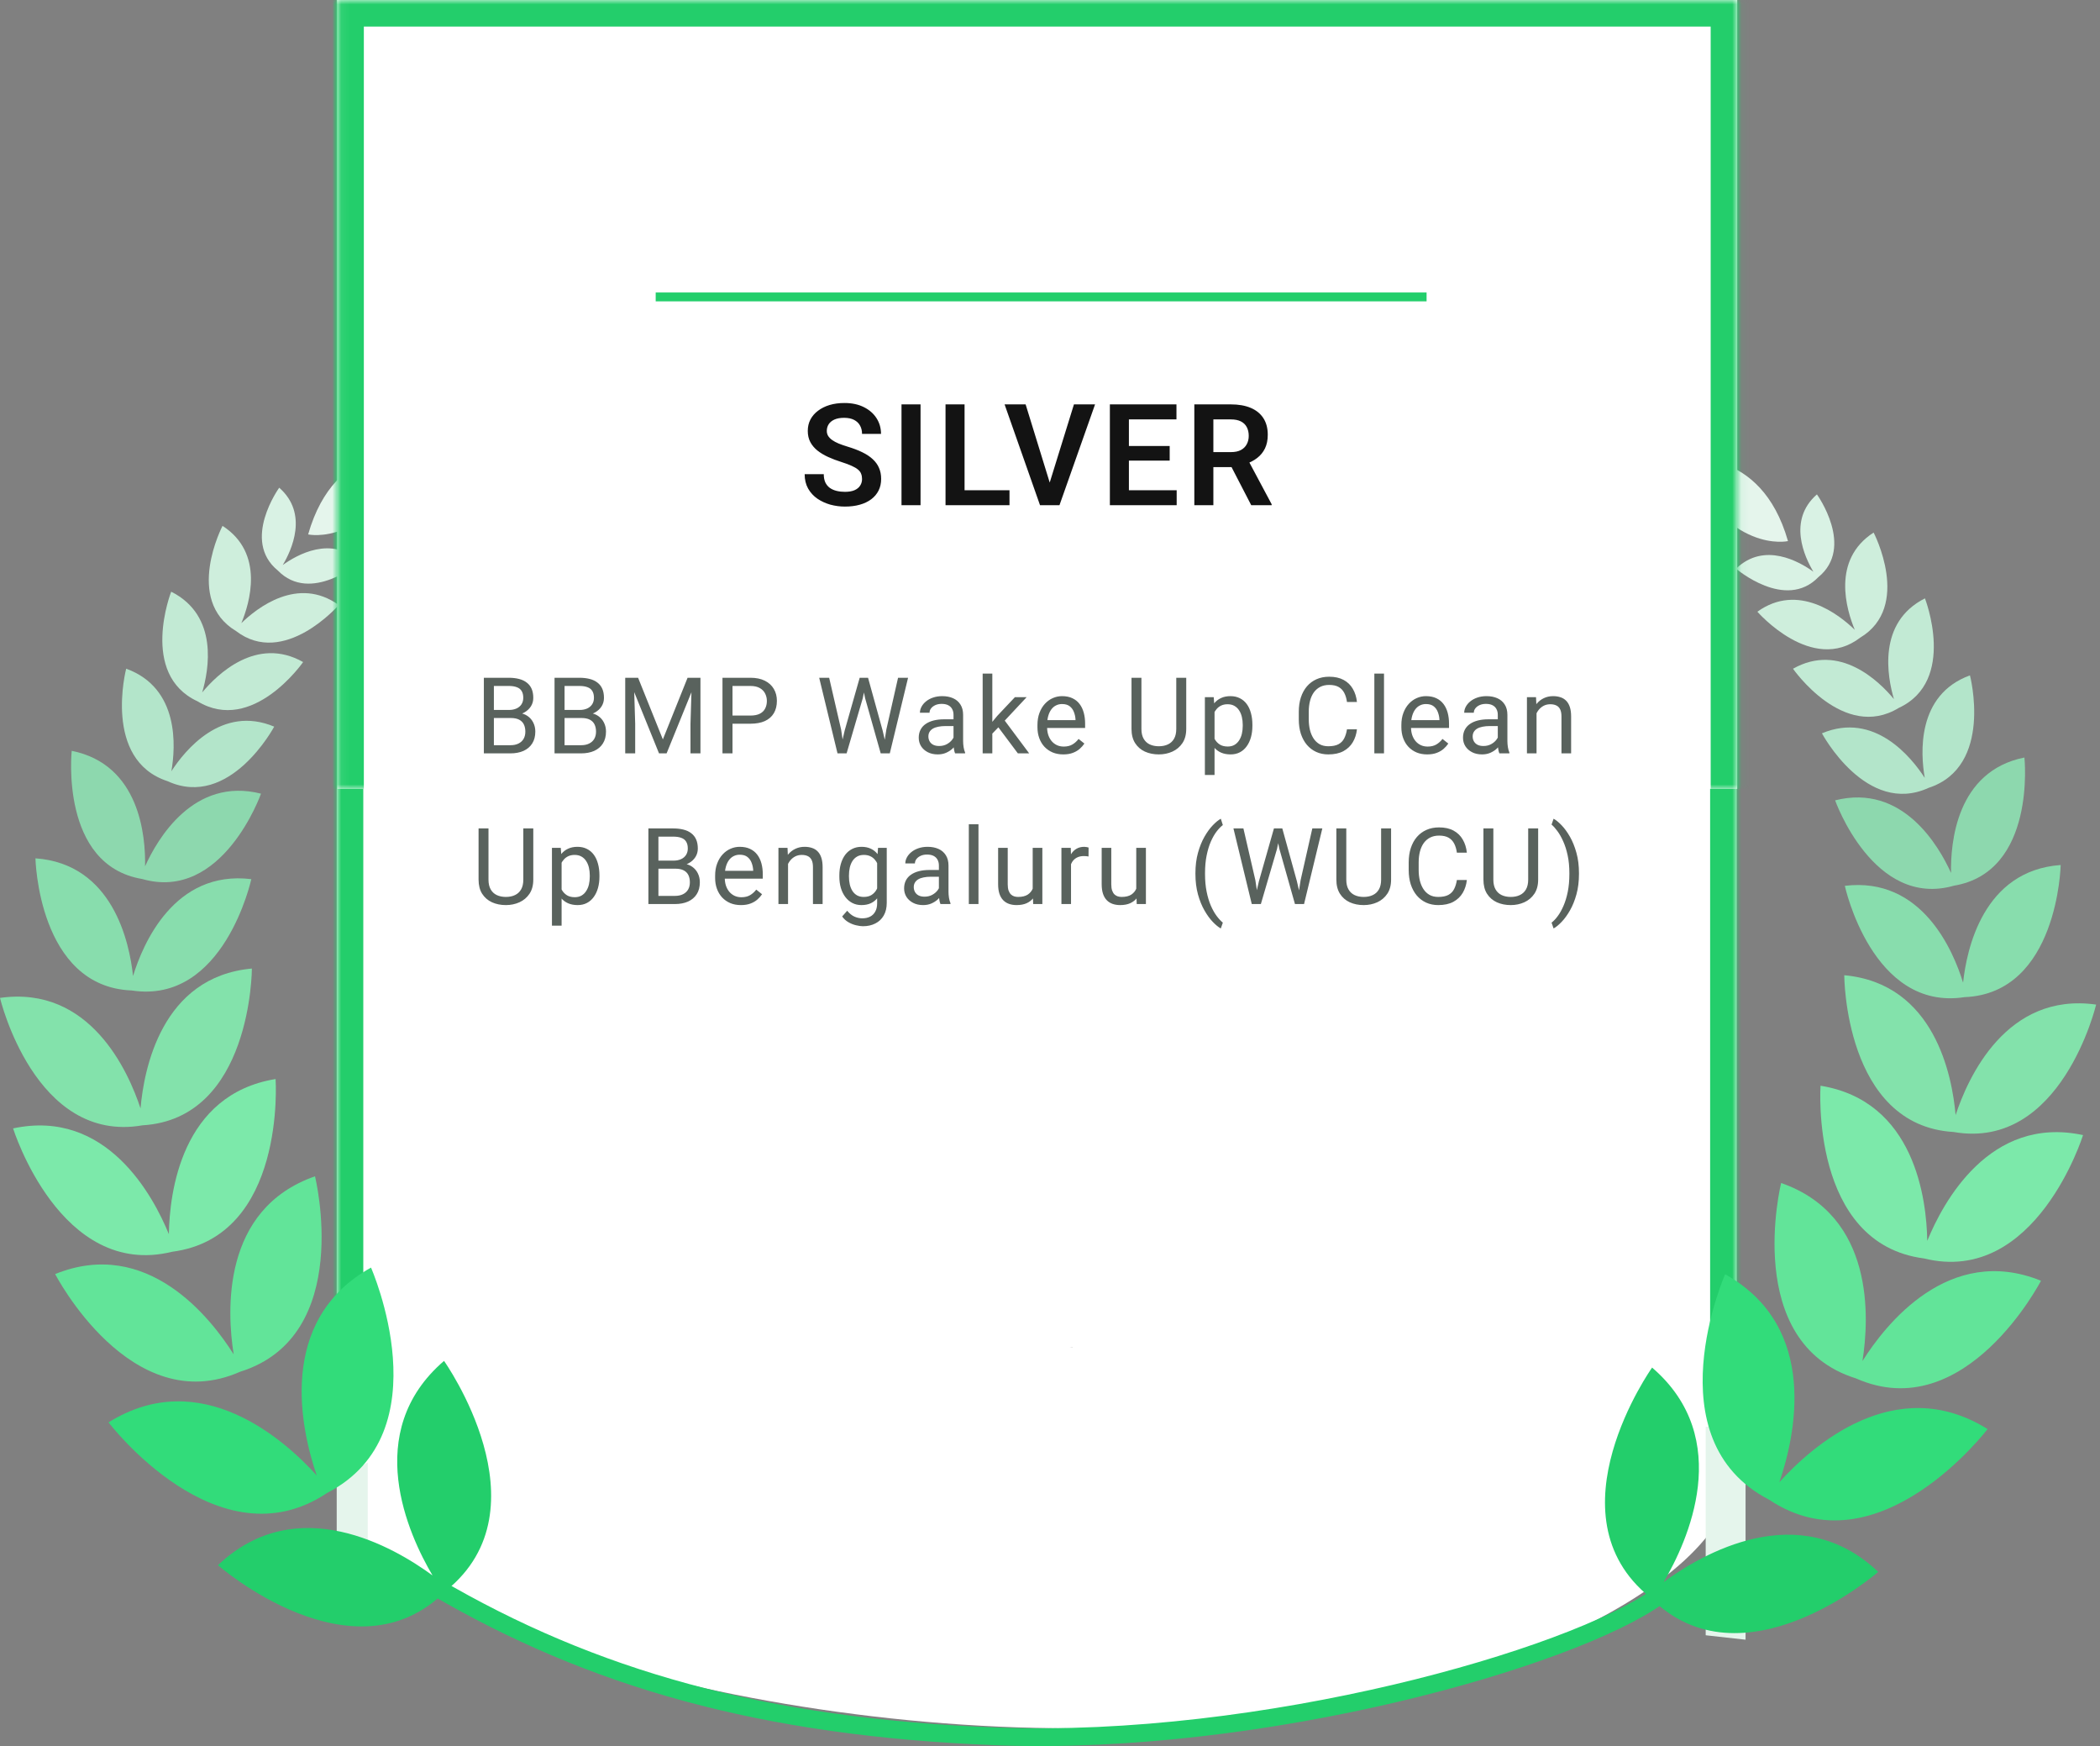
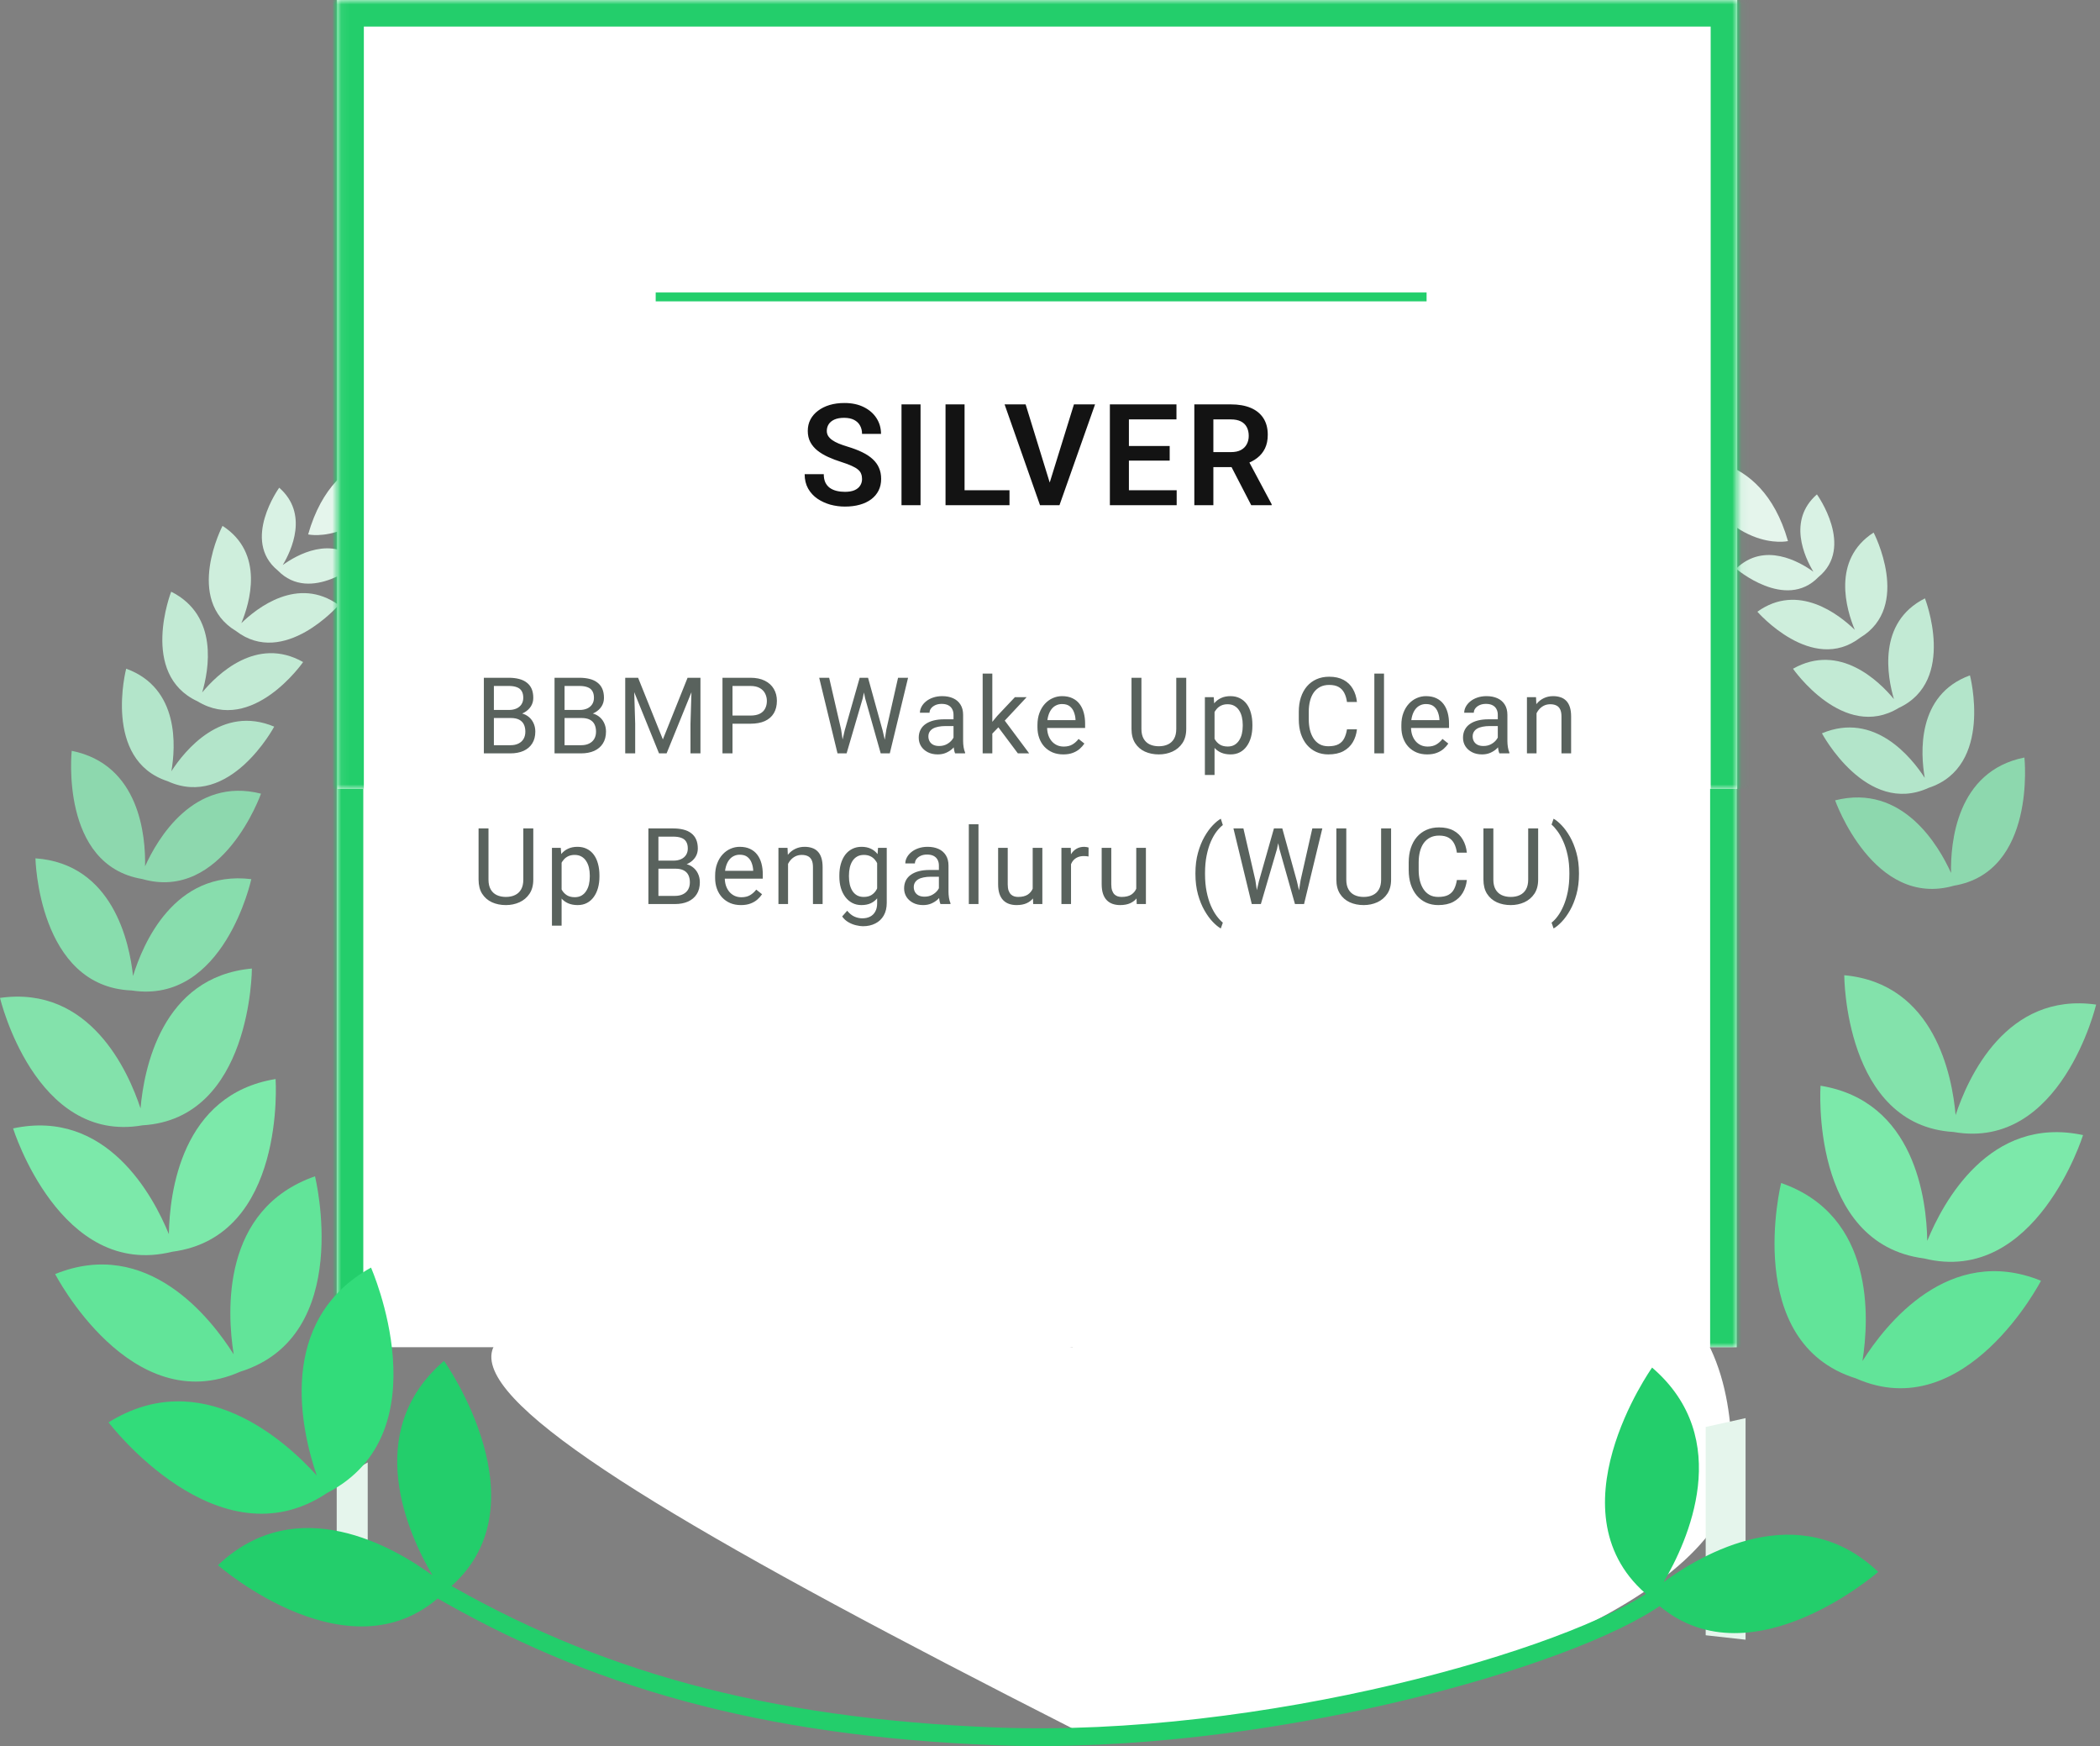
<svg xmlns="http://www.w3.org/2000/svg" width="237" height="197" viewBox="0 0 237 197" fill="none">
  <rect x="0" y="0" width="237" height="197" fill="#808080" stroke="none" />
  <mask id="path-1-inside-1_507_5003" fill="white">
    <path d="M38 0H196V152H38V0Z" />
  </mask>
  <path d="M38 0H196V152H38V0Z" fill="white" />
  <path d="M38 0V-3H35V0H38ZM196 0H199V-3H196V0ZM38 3H196V-3H38V3ZM193 0V152H199V0H193ZM41 152V0H35V152H41Z" fill="#23CE6B" mask="url(#path-1-inside-1_507_5003)" />
-   <path d="M195.501 166.498C195.501 178.648 165.184 194.998 121.001 194.998C76.818 194.998 32 178.5 41.001 166.498C41.001 154.348 26.5 140.5 121.001 151.998C194.5 124 195.501 154.348 195.501 166.498Z" fill="white" />
+   <path d="M195.501 166.498C195.501 178.648 165.184 194.998 121.001 194.998C41.001 154.348 26.5 140.5 121.001 151.998C194.5 124 195.501 154.348 195.501 166.498Z" fill="white" />
  <path fill-rule="evenodd" clip-rule="evenodd" d="M38 173V167L41.5 165V174L38 173Z" fill="#E5F5EC" />
  <path fill-rule="evenodd" clip-rule="evenodd" d="M192.5 161V184.5L197 185V160L192.5 161Z" fill="#E5F5EC" />
  <path d="M35.746 166.465C34.023 161.457 31.108 149.011 41.871 143.018C41.871 143.018 50.101 161.653 36.912 168.448C24.584 176.698 12.251 160.482 12.251 160.482C22.704 153.959 32.187 162.536 35.74 166.465H35.746Z" fill="#32DC7A" />
  <path d="M48.81 177.744C46.117 173.183 40.766 161.577 50.112 153.545C50.112 153.545 61.911 170.154 50.352 179.455C39.926 190.01 24.596 176.594 24.596 176.594C33.528 168.11 44.537 174.611 48.804 177.744H48.81Z" fill="#23CE6B" />
  <path d="M26.372 152.804C25.614 148.036 24.95 136.413 35.55 132.719C35.55 132.719 40.013 150.733 27.108 154.765C14.747 160.236 6.224 143.748 6.224 143.748C16.628 139.535 23.794 148.717 26.367 152.798L26.372 152.804Z" fill="#62E499" />
  <path d="M19.058 139.246C19.134 134.604 20.442 123.477 31.102 121.744C31.102 121.744 32.329 139.562 19.429 141.23C6.801 144.358 1.477 127.313 1.477 127.313C12.039 125.052 17.298 134.947 19.058 139.246Z" fill="#7CE9AA" />
  <path d="M15.859 125.058C16.241 120.666 18.214 110.209 28.427 109.277C28.427 109.277 28.41 126.235 16.083 126.965C3.918 129.09 0 112.59 0 112.59C10.153 111.152 14.48 120.873 15.859 125.058Z" fill="#83E2AB" />
  <path d="M15.014 110.121C16.121 106.519 19.652 98.133 28.361 99.19C28.361 99.19 25.293 113.358 14.856 111.75C4.305 111.336 4 96.842 4 96.842C12.747 97.463 14.617 106.367 15.014 110.116V110.121Z" fill="#88DDAD" />
  <path d="M16.372 97.742C17.762 94.668 21.849 87.623 29.457 89.546C29.457 89.546 25.13 101.779 16.045 99.175C6.72 97.616 8.094 84.713 8.094 84.713C15.789 86.255 16.443 94.374 16.372 97.747V97.742Z" fill="#8DD8AE" />
  <path d="M19.342 87.014C20.846 84.692 25.02 79.494 30.945 81.984C30.945 81.984 25.942 91.362 18.906 88.136C11.548 85.728 14.241 75.445 14.241 75.445C20.285 77.641 19.816 84.289 19.342 87.014Z" fill="#B3E5CA" />
  <path d="M22.819 78.124C24.476 76.125 28.945 71.722 34.209 74.697C34.209 74.697 28.509 82.909 22.285 79.122C15.68 76.065 19.32 66.758 19.32 66.758C24.721 69.471 23.555 75.634 22.819 78.124Z" fill="#C2EAD4" />
  <path d="M27.233 70.312C28.988 68.606 33.609 64.945 38.231 68.263C38.231 68.263 32.067 75.363 26.634 71.195C20.764 67.669 25.113 59.332 25.113 59.332C29.893 62.416 28.176 68.061 27.233 70.317V70.312Z" fill="#CEEEDC" />
  <path d="M31.909 63.751C33.457 62.634 37.441 60.324 40.634 63.408C40.634 63.408 35.07 68.198 31.348 64.362C27.211 60.978 31.511 55.027 31.511 55.027C34.852 57.948 32.89 62.117 31.909 63.751Z" fill="#D9F2E4" />
  <path d="M34.776 60.296C34.776 60.296 41.518 61.833 46.695 51.082C46.695 51.082 37.856 49.496 34.776 60.296Z" fill="#E5F5EC" />
-   <path d="M200.818 167.219C202.54 162.211 205.456 149.765 194.692 143.771C194.692 143.771 186.463 162.407 199.652 169.202C211.979 177.452 224.312 161.236 224.312 161.236C213.86 154.713 204.377 163.29 200.823 167.219H200.818Z" fill="#32DC7A" />
  <path d="M187.754 178.498C190.446 173.937 195.798 162.331 186.451 154.299C186.451 154.299 174.652 170.907 186.211 180.209C196.637 190.764 211.968 177.348 211.968 177.348C203.035 168.864 192.026 175.365 187.759 178.498H187.754Z" fill="#23CE6B" />
  <path d="M210.191 153.558C210.949 148.79 211.614 137.167 201.014 133.473C201.014 133.473 196.55 151.487 209.456 155.519C221.816 160.99 230.34 144.501 230.34 144.501C219.936 140.289 212.769 149.471 210.197 153.552L210.191 153.558Z" fill="#62E499" />
  <path d="M217.505 140C217.429 135.358 216.121 124.231 205.461 122.498C205.461 122.498 204.235 140.316 217.135 141.984C229.762 145.111 235.087 128.067 235.087 128.067C224.525 125.806 219.266 135.701 217.505 140Z" fill="#7CE9AA" />
  <path d="M220.704 125.812C220.323 121.42 218.35 110.963 208.137 110.031C208.137 110.031 208.153 126.989 220.481 127.719C232.645 129.844 236.563 113.344 236.563 113.344C226.41 111.906 222.083 121.627 220.704 125.812Z" fill="#83E2AB" />
-   <path d="M221.549 110.875C220.443 107.273 216.911 98.887 208.202 99.944C208.202 99.944 211.271 114.112 221.707 112.504C232.258 112.09 232.563 97.596 232.563 97.596C223.816 98.217 221.947 107.121 221.549 110.869V110.875Z" fill="#88DDAD" />
  <path d="M220.191 98.495C218.802 95.422 214.714 88.377 207.106 90.3C207.106 90.3 211.433 102.533 220.518 99.928C229.843 98.37 228.47 85.467 228.47 85.467C220.775 87.009 220.121 95.128 220.191 98.501V98.495Z" fill="#8DD8AE" />
  <path d="M217.222 87.767C215.718 85.446 211.543 80.248 205.619 82.738C205.619 82.738 210.622 92.116 217.658 88.89C225.015 86.481 222.323 76.199 222.323 76.199C216.279 78.395 216.748 85.043 217.222 87.767Z" fill="#B3E5CA" />
  <path d="M213.744 78.878C212.088 76.879 207.619 72.476 202.354 75.451C202.354 75.451 208.055 83.663 214.279 79.876C220.884 76.819 217.243 67.512 217.243 67.512C211.842 70.225 213.009 76.388 213.744 78.878Z" fill="#C2EAD4" />
  <path d="M209.33 71.066C207.576 69.36 202.954 65.698 198.333 69.017C198.333 69.017 204.496 76.117 209.93 71.948C215.8 68.423 211.451 60.086 211.451 60.086C206.671 63.17 208.388 68.815 209.33 71.071V71.066Z" fill="#CEEEDC" />
  <path d="M204.654 64.505C203.107 63.388 199.123 61.078 195.929 64.162C195.929 64.162 201.493 68.951 205.216 65.115C209.352 61.732 205.052 55.781 205.052 55.781C201.711 58.702 203.673 62.87 204.654 64.505Z" fill="#D9F2E4" />
  <path d="M201.787 61.05C201.787 61.05 195.046 62.587 189.868 51.836C189.868 51.836 198.708 50.25 201.787 61.05Z" fill="#E5F5EC" />
  <mask id="path-30-inside-2_507_5003" fill="white">
    <path d="M38.062 0H196.062V89H38.062V0Z" />
  </mask>
  <path d="M38.062 0H196.062V89H38.062V0Z" fill="white" />
  <path d="M38.062 0V-3H35.062V0H38.062ZM196.062 0H199.062V-3H196.062V0ZM38.062 3H196.062V-3H38.062V3ZM193.062 0V89H199.062V0H193.062ZM41.062 89V0H35.062V89H41.062Z" fill="#23CE6B" mask="url(#path-30-inside-2_507_5003)" />
  <line x1="74" y1="33.5" x2="161" y2="33.5" stroke="#23CE6B" />
  <path d="M97.288 54.047C97.288 53.828 97.254 53.633 97.186 53.461C97.124 53.284 97.007 53.125 96.835 52.984C96.668 52.839 96.431 52.698 96.124 52.562C95.822 52.422 95.431 52.276 94.952 52.125C94.421 51.958 93.926 51.771 93.468 51.562C93.009 51.354 92.606 51.112 92.257 50.836C91.913 50.56 91.645 50.242 91.452 49.883C91.259 49.518 91.163 49.096 91.163 48.617C91.163 48.148 91.262 47.721 91.46 47.336C91.663 46.95 91.95 46.62 92.319 46.344C92.689 46.062 93.124 45.846 93.624 45.695C94.129 45.544 94.686 45.469 95.296 45.469C96.14 45.469 96.869 45.622 97.483 45.93C98.103 46.237 98.582 46.654 98.921 47.18C99.259 47.706 99.429 48.297 99.429 48.953H97.288C97.288 48.599 97.213 48.286 97.061 48.016C96.916 47.745 96.692 47.531 96.39 47.375C96.093 47.219 95.718 47.141 95.265 47.141C94.827 47.141 94.463 47.206 94.171 47.336C93.884 47.466 93.668 47.643 93.522 47.867C93.382 48.091 93.311 48.341 93.311 48.617C93.311 48.825 93.361 49.013 93.46 49.18C93.559 49.341 93.707 49.495 93.905 49.641C94.103 49.781 94.348 49.914 94.64 50.039C94.936 50.159 95.28 50.279 95.671 50.398C96.296 50.586 96.843 50.794 97.311 51.023C97.785 51.253 98.179 51.513 98.491 51.805C98.809 52.096 99.046 52.425 99.202 52.789C99.364 53.154 99.444 53.568 99.444 54.031C99.444 54.521 99.348 54.958 99.155 55.344C98.963 55.729 98.686 56.057 98.327 56.328C97.968 56.599 97.535 56.805 97.03 56.945C96.53 57.086 95.97 57.156 95.351 57.156C94.799 57.156 94.252 57.083 93.71 56.938C93.174 56.786 92.686 56.562 92.249 56.266C91.811 55.964 91.463 55.583 91.202 55.125C90.942 54.661 90.811 54.12 90.811 53.5H92.968C92.968 53.859 93.025 54.167 93.14 54.422C93.259 54.672 93.426 54.878 93.64 55.039C93.858 55.195 94.114 55.31 94.405 55.383C94.697 55.456 95.012 55.492 95.351 55.492C95.788 55.492 96.147 55.432 96.429 55.312C96.715 55.188 96.929 55.016 97.069 54.797C97.215 54.578 97.288 54.328 97.288 54.047ZM103.89 45.625V57H101.741V45.625H103.89ZM113.929 55.312V57H108.21V55.312H113.929ZM108.858 45.625V57H106.71V45.625H108.858ZM118.366 54.773L121.202 45.625H123.585L119.569 57H117.983L118.366 54.773ZM115.749 45.625L118.569 54.773L118.976 57H117.374L113.374 45.625H115.749ZM132.796 55.312V57H126.749V55.312H132.796ZM127.405 45.625V57H125.257V45.625H127.405ZM132.007 50.32V51.969H126.749V50.32H132.007ZM132.772 45.625V47.32H126.749V45.625H132.772ZM134.788 45.625H138.921C139.785 45.625 140.528 45.755 141.147 46.016C141.767 46.276 142.244 46.661 142.577 47.172C142.91 47.682 143.077 48.31 143.077 49.055C143.077 49.643 142.973 50.154 142.765 50.586C142.556 51.018 142.262 51.38 141.882 51.672C141.507 51.964 141.064 52.193 140.554 52.359L139.882 52.703H136.233L136.218 51.008H138.944C139.387 51.008 139.754 50.93 140.046 50.773C140.338 50.617 140.556 50.401 140.702 50.125C140.853 49.849 140.929 49.534 140.929 49.18C140.929 48.8 140.856 48.471 140.71 48.195C140.564 47.914 140.343 47.698 140.046 47.547C139.749 47.396 139.374 47.32 138.921 47.32H136.937V57H134.788V45.625ZM141.21 57L138.577 51.906L140.851 51.898L143.515 56.891V57H141.21Z" fill="#131313" />
  <path d="M187.062 180.153C177.396 187.069 142.629 197.068 112.423 195.907C86.053 194.894 66.781 189.375 49.062 179" stroke="#23CE6B" stroke-width="2" stroke-miterlimit="10" />
  <path d="M57.648 81.01H55.486L55.475 80.102H57.438C57.762 80.102 58.045 80.047 58.287 79.938C58.529 79.828 58.717 79.672 58.85 79.469C58.986 79.262 59.055 79.016 59.055 78.731C59.055 78.418 58.994 78.164 58.873 77.969C58.756 77.769 58.574 77.625 58.328 77.535C58.086 77.441 57.777 77.394 57.402 77.394H55.738V85H54.607V76.469H57.402C57.84 76.469 58.23 76.514 58.574 76.603C58.918 76.689 59.209 76.826 59.447 77.014C59.69 77.197 59.873 77.432 59.998 77.717C60.123 78.002 60.185 78.344 60.185 78.742C60.185 79.094 60.096 79.412 59.916 79.697C59.736 79.978 59.486 80.209 59.166 80.389C58.85 80.568 58.478 80.684 58.053 80.734L57.648 81.01ZM57.596 85H55.041L55.68 84.08H57.596C57.955 84.08 58.26 84.018 58.51 83.893C58.764 83.768 58.957 83.592 59.09 83.365C59.223 83.135 59.289 82.863 59.289 82.551C59.289 82.234 59.232 81.961 59.119 81.731C59.006 81.5 58.828 81.322 58.586 81.197C58.344 81.072 58.031 81.01 57.648 81.01H56.037L56.049 80.102H58.252L58.492 80.43C58.902 80.465 59.25 80.582 59.535 80.781C59.82 80.977 60.037 81.227 60.185 81.531C60.338 81.836 60.414 82.172 60.414 82.539C60.414 83.07 60.297 83.519 60.062 83.887C59.832 84.25 59.506 84.527 59.084 84.719C58.662 84.906 58.166 85 57.596 85ZM65.625 81.01H63.463L63.451 80.102H65.414C65.738 80.102 66.022 80.047 66.264 79.938C66.506 79.828 66.693 79.672 66.826 79.469C66.963 79.262 67.031 79.016 67.031 78.731C67.031 78.418 66.971 78.164 66.85 77.969C66.732 77.769 66.551 77.625 66.305 77.535C66.062 77.441 65.754 77.394 65.379 77.394H63.715V85H62.584V76.469H65.379C65.816 76.469 66.207 76.514 66.551 76.603C66.894 76.689 67.186 76.826 67.424 77.014C67.666 77.197 67.85 77.432 67.975 77.717C68.1 78.002 68.162 78.344 68.162 78.742C68.162 79.094 68.072 79.412 67.893 79.697C67.713 79.978 67.463 80.209 67.143 80.389C66.826 80.568 66.455 80.684 66.029 80.734L65.625 81.01ZM65.572 85H63.018L63.656 84.08H65.572C65.932 84.08 66.236 84.018 66.486 83.893C66.74 83.768 66.934 83.592 67.066 83.365C67.199 83.135 67.266 82.863 67.266 82.551C67.266 82.234 67.209 81.961 67.096 81.731C66.982 81.5 66.805 81.322 66.562 81.197C66.32 81.072 66.008 81.01 65.625 81.01H64.014L64.025 80.102H66.228L66.469 80.43C66.879 80.465 67.227 80.582 67.512 80.781C67.797 80.977 68.014 81.227 68.162 81.531C68.314 81.836 68.391 82.172 68.391 82.539C68.391 83.07 68.273 83.519 68.039 83.887C67.809 84.25 67.482 84.527 67.061 84.719C66.639 84.906 66.143 85 65.572 85ZM70.918 76.469H72.014L74.809 83.424L77.598 76.469H78.699L75.231 85H74.375L70.918 76.469ZM70.561 76.469H71.527L71.686 81.672V85H70.561V76.469ZM78.084 76.469H79.051V85H77.926V81.672L78.084 76.469ZM84.684 81.654H82.404V80.734H84.684C85.125 80.734 85.482 80.664 85.756 80.523C86.029 80.383 86.228 80.188 86.353 79.938C86.482 79.688 86.547 79.402 86.547 79.082C86.547 78.789 86.482 78.514 86.353 78.256C86.228 77.998 86.029 77.791 85.756 77.635C85.482 77.475 85.125 77.394 84.684 77.394H82.668V85H81.537V76.469H84.684C85.328 76.469 85.873 76.58 86.318 76.803C86.764 77.025 87.102 77.334 87.332 77.728C87.562 78.119 87.678 78.566 87.678 79.07C87.678 79.617 87.562 80.084 87.332 80.471C87.102 80.857 86.764 81.152 86.318 81.356C85.873 81.555 85.328 81.654 84.684 81.654ZM95.328 82.422L97.022 76.469H97.842L97.367 78.783L95.545 85H94.731L95.328 82.422ZM93.576 76.469L94.924 82.305L95.328 85H94.519L92.451 76.469H93.576ZM100.033 82.299L101.352 76.469H102.482L100.42 85H99.611L100.033 82.299ZM97.965 76.469L99.611 82.422L100.209 85H99.394L97.637 78.783L97.156 76.469H97.965ZM107.611 83.916V80.652C107.611 80.402 107.561 80.186 107.459 80.002C107.361 79.814 107.213 79.67 107.014 79.568C106.814 79.467 106.568 79.416 106.275 79.416C106.002 79.416 105.762 79.463 105.555 79.557C105.352 79.65 105.191 79.773 105.074 79.926C104.961 80.078 104.904 80.242 104.904 80.418H103.82C103.82 80.191 103.879 79.967 103.996 79.744C104.113 79.522 104.281 79.32 104.5 79.141C104.723 78.957 104.988 78.812 105.297 78.707C105.609 78.598 105.957 78.543 106.34 78.543C106.801 78.543 107.207 78.621 107.559 78.777C107.914 78.934 108.191 79.17 108.391 79.486C108.594 79.799 108.695 80.191 108.695 80.664V83.617C108.695 83.828 108.713 84.053 108.748 84.291C108.787 84.529 108.844 84.734 108.918 84.906V85H107.787C107.732 84.875 107.689 84.709 107.658 84.502C107.627 84.291 107.611 84.096 107.611 83.916ZM107.799 81.156L107.811 81.918H106.715C106.406 81.918 106.131 81.943 105.889 81.994C105.646 82.041 105.443 82.113 105.279 82.211C105.115 82.309 104.99 82.432 104.904 82.58C104.818 82.725 104.775 82.894 104.775 83.09C104.775 83.289 104.82 83.471 104.91 83.635C105 83.799 105.135 83.93 105.314 84.027C105.498 84.121 105.723 84.168 105.988 84.168C106.32 84.168 106.613 84.098 106.867 83.957C107.121 83.816 107.322 83.644 107.471 83.441C107.623 83.238 107.705 83.041 107.717 82.85L108.18 83.371C108.152 83.535 108.078 83.717 107.957 83.916C107.836 84.115 107.674 84.307 107.471 84.49C107.271 84.67 107.033 84.82 106.756 84.941C106.482 85.059 106.174 85.117 105.83 85.117C105.4 85.117 105.023 85.033 104.699 84.865C104.379 84.697 104.129 84.473 103.949 84.191C103.773 83.906 103.686 83.588 103.686 83.236C103.686 82.897 103.752 82.598 103.885 82.34C104.018 82.078 104.209 81.861 104.459 81.689C104.709 81.514 105.01 81.381 105.361 81.291C105.713 81.201 106.105 81.156 106.539 81.156H107.799ZM111.99 76V85H110.9V76H111.99ZM115.863 78.66L113.098 81.619L111.551 83.225L111.463 82.07L112.57 80.746L114.539 78.66H115.863ZM114.873 85L112.611 81.977L113.174 81.01L116.15 85H114.873ZM119.996 85.117C119.555 85.117 119.154 85.043 118.795 84.894C118.439 84.742 118.133 84.529 117.875 84.256C117.621 83.982 117.426 83.658 117.289 83.283C117.152 82.908 117.084 82.498 117.084 82.053V81.807C117.084 81.291 117.16 80.832 117.312 80.43C117.465 80.023 117.672 79.68 117.934 79.398C118.195 79.117 118.492 78.904 118.824 78.76C119.156 78.615 119.5 78.543 119.855 78.543C120.309 78.543 120.699 78.621 121.027 78.777C121.359 78.934 121.631 79.152 121.842 79.434C122.053 79.711 122.209 80.039 122.311 80.418C122.412 80.793 122.463 81.203 122.463 81.648V82.135H117.729V81.25H121.379V81.168C121.363 80.887 121.305 80.613 121.203 80.348C121.105 80.082 120.949 79.863 120.734 79.691C120.52 79.519 120.227 79.434 119.855 79.434C119.609 79.434 119.383 79.486 119.176 79.592C118.969 79.693 118.791 79.846 118.643 80.049C118.494 80.252 118.379 80.5 118.297 80.793C118.215 81.086 118.174 81.424 118.174 81.807V82.053C118.174 82.353 118.215 82.637 118.297 82.902C118.383 83.164 118.506 83.394 118.666 83.594C118.83 83.793 119.027 83.949 119.258 84.062C119.492 84.176 119.758 84.232 120.055 84.232C120.438 84.232 120.762 84.154 121.027 83.998C121.293 83.842 121.525 83.633 121.725 83.371L122.381 83.893C122.244 84.1 122.07 84.297 121.859 84.484C121.648 84.672 121.389 84.824 121.08 84.941C120.775 85.059 120.414 85.117 119.996 85.117ZM132.75 76.469H133.875V82.24C133.875 82.881 133.732 83.414 133.447 83.84C133.162 84.266 132.783 84.586 132.311 84.801C131.842 85.012 131.332 85.117 130.781 85.117C130.203 85.117 129.68 85.012 129.211 84.801C128.746 84.586 128.377 84.266 128.104 83.84C127.834 83.414 127.699 82.881 127.699 82.24V76.469H128.818V82.24C128.818 82.686 128.9 83.053 129.064 83.342C129.229 83.631 129.457 83.846 129.75 83.986C130.047 84.127 130.391 84.197 130.781 84.197C131.176 84.197 131.52 84.127 131.812 83.986C132.109 83.846 132.34 83.631 132.504 83.342C132.668 83.053 132.75 82.686 132.75 82.24V76.469ZM137.07 79.879V87.438H135.98V78.66H136.977L137.07 79.879ZM141.342 81.777V81.9C141.342 82.361 141.287 82.789 141.178 83.184C141.068 83.574 140.908 83.914 140.697 84.203C140.49 84.492 140.234 84.717 139.93 84.877C139.625 85.037 139.275 85.117 138.881 85.117C138.479 85.117 138.123 85.051 137.814 84.918C137.506 84.785 137.244 84.592 137.029 84.338C136.814 84.084 136.643 83.779 136.514 83.424C136.389 83.068 136.303 82.668 136.256 82.223V81.566C136.303 81.098 136.391 80.678 136.52 80.307C136.648 79.936 136.818 79.619 137.029 79.357C137.244 79.092 137.504 78.891 137.809 78.754C138.113 78.613 138.465 78.543 138.863 78.543C139.262 78.543 139.615 78.621 139.924 78.777C140.232 78.93 140.492 79.148 140.703 79.434C140.914 79.719 141.072 80.061 141.178 80.459C141.287 80.853 141.342 81.293 141.342 81.777ZM140.252 81.9V81.777C140.252 81.461 140.219 81.164 140.152 80.887C140.086 80.606 139.982 80.359 139.842 80.148C139.705 79.934 139.529 79.766 139.314 79.644C139.1 79.519 138.844 79.457 138.547 79.457C138.273 79.457 138.035 79.504 137.832 79.598C137.633 79.691 137.463 79.818 137.322 79.978C137.182 80.135 137.066 80.314 136.977 80.518C136.891 80.717 136.826 80.924 136.783 81.139V82.656C136.861 82.93 136.971 83.188 137.111 83.43C137.252 83.668 137.439 83.861 137.674 84.01C137.908 84.154 138.203 84.227 138.559 84.227C138.852 84.227 139.104 84.166 139.314 84.045C139.529 83.92 139.705 83.75 139.842 83.535C139.982 83.32 140.086 83.074 140.152 82.797C140.219 82.516 140.252 82.217 140.252 81.9ZM152.016 82.287H153.141C153.082 82.826 152.928 83.309 152.678 83.734C152.428 84.16 152.074 84.498 151.617 84.748C151.16 84.994 150.59 85.117 149.906 85.117C149.406 85.117 148.951 85.023 148.541 84.836C148.135 84.648 147.785 84.383 147.492 84.039C147.199 83.691 146.973 83.275 146.812 82.791C146.656 82.303 146.578 81.76 146.578 81.162V80.312C146.578 79.715 146.656 79.174 146.812 78.689C146.973 78.201 147.201 77.783 147.498 77.436C147.799 77.088 148.16 76.82 148.582 76.633C149.004 76.445 149.479 76.352 150.006 76.352C150.65 76.352 151.195 76.473 151.641 76.715C152.086 76.957 152.432 77.293 152.678 77.723C152.928 78.148 153.082 78.643 153.141 79.205H152.016C151.961 78.807 151.859 78.465 151.711 78.18C151.562 77.891 151.352 77.668 151.078 77.512C150.805 77.356 150.447 77.277 150.006 77.277C149.627 77.277 149.293 77.35 149.004 77.494C148.719 77.639 148.479 77.844 148.283 78.109C148.092 78.375 147.947 78.693 147.85 79.064C147.752 79.436 147.703 79.848 147.703 80.301V81.162C147.703 81.58 147.746 81.973 147.832 82.34C147.922 82.707 148.057 83.029 148.236 83.307C148.416 83.584 148.645 83.803 148.922 83.963C149.199 84.119 149.527 84.197 149.906 84.197C150.387 84.197 150.77 84.121 151.055 83.969C151.34 83.816 151.555 83.598 151.699 83.312C151.848 83.027 151.953 82.686 152.016 82.287ZM156.195 76V85H155.105V76H156.195ZM161.066 85.117C160.625 85.117 160.225 85.043 159.865 84.894C159.51 84.742 159.203 84.529 158.945 84.256C158.691 83.982 158.496 83.658 158.359 83.283C158.223 82.908 158.154 82.498 158.154 82.053V81.807C158.154 81.291 158.23 80.832 158.383 80.43C158.535 80.023 158.742 79.68 159.004 79.398C159.266 79.117 159.562 78.904 159.895 78.76C160.227 78.615 160.57 78.543 160.926 78.543C161.379 78.543 161.77 78.621 162.098 78.777C162.43 78.934 162.701 79.152 162.912 79.434C163.123 79.711 163.279 80.039 163.381 80.418C163.482 80.793 163.533 81.203 163.533 81.648V82.135H158.799V81.25H162.449V81.168C162.434 80.887 162.375 80.613 162.273 80.348C162.176 80.082 162.02 79.863 161.805 79.691C161.59 79.519 161.297 79.434 160.926 79.434C160.68 79.434 160.453 79.486 160.246 79.592C160.039 79.693 159.861 79.846 159.713 80.049C159.564 80.252 159.449 80.5 159.367 80.793C159.285 81.086 159.244 81.424 159.244 81.807V82.053C159.244 82.353 159.285 82.637 159.367 82.902C159.453 83.164 159.576 83.394 159.736 83.594C159.9 83.793 160.098 83.949 160.328 84.062C160.562 84.176 160.828 84.232 161.125 84.232C161.508 84.232 161.832 84.154 162.098 83.998C162.363 83.842 162.596 83.633 162.795 83.371L163.451 83.893C163.314 84.1 163.141 84.297 162.93 84.484C162.719 84.672 162.459 84.824 162.15 84.941C161.846 85.059 161.484 85.117 161.066 85.117ZM169.037 83.916V80.652C169.037 80.402 168.986 80.186 168.885 80.002C168.787 79.814 168.639 79.67 168.439 79.568C168.24 79.467 167.994 79.416 167.701 79.416C167.428 79.416 167.188 79.463 166.98 79.557C166.777 79.65 166.617 79.773 166.5 79.926C166.387 80.078 166.33 80.242 166.33 80.418H165.246C165.246 80.191 165.305 79.967 165.422 79.744C165.539 79.522 165.707 79.32 165.926 79.141C166.148 78.957 166.414 78.812 166.723 78.707C167.035 78.598 167.383 78.543 167.766 78.543C168.227 78.543 168.633 78.621 168.984 78.777C169.34 78.934 169.617 79.17 169.816 79.486C170.02 79.799 170.121 80.191 170.121 80.664V83.617C170.121 83.828 170.139 84.053 170.174 84.291C170.213 84.529 170.27 84.734 170.344 84.906V85H169.213C169.158 84.875 169.115 84.709 169.084 84.502C169.053 84.291 169.037 84.096 169.037 83.916ZM169.225 81.156L169.236 81.918H168.141C167.832 81.918 167.557 81.943 167.314 81.994C167.072 82.041 166.869 82.113 166.705 82.211C166.541 82.309 166.416 82.432 166.33 82.58C166.244 82.725 166.201 82.894 166.201 83.09C166.201 83.289 166.246 83.471 166.336 83.635C166.426 83.799 166.561 83.93 166.74 84.027C166.924 84.121 167.148 84.168 167.414 84.168C167.746 84.168 168.039 84.098 168.293 83.957C168.547 83.816 168.748 83.644 168.896 83.441C169.049 83.238 169.131 83.041 169.143 82.85L169.605 83.371C169.578 83.535 169.504 83.717 169.383 83.916C169.262 84.115 169.1 84.307 168.896 84.49C168.697 84.67 168.459 84.82 168.182 84.941C167.908 85.059 167.6 85.117 167.256 85.117C166.826 85.117 166.449 85.033 166.125 84.865C165.805 84.697 165.555 84.473 165.375 84.191C165.199 83.906 165.111 83.588 165.111 83.236C165.111 82.897 165.178 82.598 165.311 82.34C165.443 82.078 165.635 81.861 165.885 81.689C166.135 81.514 166.436 81.381 166.787 81.291C167.139 81.201 167.531 81.156 167.965 81.156H169.225ZM173.41 80.014V85H172.326V78.66H173.352L173.41 80.014ZM173.152 81.59L172.701 81.572C172.705 81.139 172.77 80.738 172.895 80.371C173.02 80 173.195 79.678 173.422 79.404C173.648 79.131 173.918 78.92 174.23 78.772C174.547 78.619 174.896 78.543 175.279 78.543C175.592 78.543 175.873 78.586 176.123 78.672C176.373 78.754 176.586 78.887 176.762 79.07C176.941 79.254 177.078 79.492 177.172 79.785C177.266 80.074 177.312 80.428 177.312 80.846V85H176.223V80.834C176.223 80.502 176.174 80.236 176.076 80.037C175.979 79.834 175.836 79.688 175.648 79.598C175.461 79.504 175.23 79.457 174.957 79.457C174.688 79.457 174.441 79.514 174.219 79.627C174 79.74 173.811 79.897 173.65 80.096C173.494 80.295 173.371 80.523 173.281 80.781C173.195 81.035 173.152 81.305 173.152 81.59ZM59.06 93.469H60.185V99.24C60.185 99.881 60.043 100.414 59.758 100.84C59.473 101.266 59.094 101.586 58.621 101.801C58.152 102.012 57.643 102.117 57.092 102.117C56.514 102.117 55.99 102.012 55.522 101.801C55.057 101.586 54.688 101.266 54.414 100.84C54.145 100.414 54.01 99.881 54.01 99.24V93.469H55.129V99.24C55.129 99.686 55.211 100.053 55.375 100.342C55.539 100.631 55.768 100.846 56.06 100.986C56.357 101.127 56.701 101.197 57.092 101.197C57.486 101.197 57.83 101.127 58.123 100.986C58.42 100.846 58.65 100.631 58.815 100.342C58.978 100.053 59.06 99.686 59.06 99.24V93.469ZM63.381 96.879V104.438H62.291V95.66H63.287L63.381 96.879ZM67.652 98.777V98.9C67.652 99.361 67.598 99.789 67.488 100.184C67.379 100.574 67.219 100.914 67.008 101.203C66.801 101.492 66.545 101.717 66.24 101.877C65.936 102.037 65.586 102.117 65.191 102.117C64.789 102.117 64.434 102.051 64.125 101.918C63.816 101.785 63.555 101.592 63.34 101.338C63.125 101.084 62.953 100.779 62.824 100.424C62.699 100.068 62.613 99.668 62.566 99.223V98.566C62.613 98.098 62.701 97.678 62.83 97.307C62.959 96.936 63.129 96.619 63.34 96.357C63.555 96.092 63.815 95.891 64.119 95.754C64.424 95.613 64.775 95.543 65.174 95.543C65.572 95.543 65.926 95.621 66.234 95.777C66.543 95.93 66.803 96.148 67.014 96.434C67.225 96.719 67.383 97.061 67.488 97.459C67.598 97.853 67.652 98.293 67.652 98.777ZM66.562 98.9V98.777C66.562 98.461 66.529 98.164 66.463 97.887C66.397 97.606 66.293 97.359 66.152 97.148C66.016 96.934 65.84 96.766 65.625 96.644C65.41 96.519 65.154 96.457 64.857 96.457C64.584 96.457 64.346 96.504 64.143 96.598C63.943 96.691 63.773 96.818 63.633 96.978C63.492 97.135 63.377 97.314 63.287 97.518C63.201 97.717 63.137 97.924 63.094 98.139V99.656C63.172 99.93 63.281 100.188 63.422 100.43C63.562 100.668 63.75 100.861 63.984 101.01C64.219 101.154 64.514 101.227 64.869 101.227C65.162 101.227 65.414 101.166 65.625 101.045C65.84 100.92 66.016 100.75 66.152 100.535C66.293 100.32 66.397 100.074 66.463 99.797C66.529 99.516 66.562 99.217 66.562 98.9ZM76.217 98.01H74.055L74.043 97.102H76.006C76.33 97.102 76.613 97.047 76.856 96.938C77.098 96.828 77.285 96.672 77.418 96.469C77.555 96.262 77.623 96.016 77.623 95.731C77.623 95.418 77.562 95.164 77.441 94.969C77.324 94.769 77.143 94.625 76.897 94.535C76.654 94.441 76.346 94.394 75.971 94.394H74.307V102H73.176V93.469H75.971C76.408 93.469 76.799 93.514 77.143 93.603C77.486 93.689 77.777 93.826 78.016 94.014C78.258 94.197 78.441 94.432 78.566 94.717C78.691 95.002 78.754 95.344 78.754 95.742C78.754 96.094 78.664 96.412 78.484 96.697C78.305 96.978 78.055 97.209 77.734 97.389C77.418 97.568 77.047 97.684 76.621 97.734L76.217 98.01ZM76.164 102H73.609L74.248 101.08H76.164C76.523 101.08 76.828 101.018 77.078 100.893C77.332 100.768 77.525 100.592 77.658 100.365C77.791 100.135 77.857 99.863 77.857 99.551C77.857 99.234 77.801 98.961 77.688 98.731C77.574 98.5 77.397 98.322 77.154 98.197C76.912 98.072 76.6 98.01 76.217 98.01H74.606L74.617 97.102H76.82L77.061 97.43C77.471 97.465 77.818 97.582 78.103 97.781C78.389 97.977 78.606 98.227 78.754 98.531C78.906 98.836 78.982 99.172 78.982 99.539C78.982 100.07 78.865 100.52 78.631 100.887C78.4 101.25 78.074 101.527 77.652 101.719C77.231 101.906 76.734 102 76.164 102ZM83.619 102.117C83.178 102.117 82.777 102.043 82.418 101.895C82.062 101.742 81.756 101.529 81.498 101.256C81.244 100.982 81.049 100.658 80.912 100.283C80.775 99.908 80.707 99.498 80.707 99.053V98.807C80.707 98.291 80.783 97.832 80.936 97.43C81.088 97.023 81.295 96.68 81.557 96.398C81.818 96.117 82.115 95.904 82.447 95.76C82.779 95.615 83.123 95.543 83.478 95.543C83.932 95.543 84.322 95.621 84.65 95.777C84.982 95.934 85.254 96.152 85.465 96.434C85.676 96.711 85.832 97.039 85.934 97.418C86.035 97.793 86.086 98.203 86.086 98.648V99.135H81.352V98.25H85.002V98.168C84.986 97.887 84.928 97.613 84.826 97.348C84.728 97.082 84.572 96.863 84.357 96.691C84.143 96.519 83.85 96.434 83.478 96.434C83.232 96.434 83.006 96.486 82.799 96.592C82.592 96.693 82.414 96.846 82.266 97.049C82.117 97.252 82.002 97.5 81.92 97.793C81.838 98.086 81.797 98.424 81.797 98.807V99.053C81.797 99.353 81.838 99.637 81.92 99.902C82.006 100.164 82.129 100.395 82.289 100.594C82.453 100.793 82.65 100.949 82.881 101.062C83.115 101.176 83.381 101.232 83.678 101.232C84.061 101.232 84.385 101.154 84.65 100.998C84.916 100.842 85.148 100.633 85.348 100.371L86.004 100.893C85.867 101.1 85.693 101.297 85.482 101.484C85.272 101.672 85.012 101.824 84.703 101.941C84.398 102.059 84.037 102.117 83.619 102.117ZM88.936 97.014V102H87.852V95.66H88.877L88.936 97.014ZM88.678 98.59L88.227 98.572C88.231 98.139 88.295 97.738 88.42 97.371C88.545 97 88.721 96.678 88.947 96.404C89.174 96.131 89.443 95.92 89.756 95.772C90.072 95.619 90.422 95.543 90.805 95.543C91.117 95.543 91.398 95.586 91.648 95.672C91.898 95.754 92.111 95.887 92.287 96.07C92.467 96.254 92.603 96.492 92.697 96.785C92.791 97.074 92.838 97.428 92.838 97.846V102H91.748V97.834C91.748 97.502 91.699 97.236 91.602 97.037C91.504 96.834 91.361 96.688 91.174 96.598C90.986 96.504 90.756 96.457 90.482 96.457C90.213 96.457 89.967 96.514 89.744 96.627C89.525 96.74 89.336 96.897 89.176 97.096C89.019 97.295 88.897 97.523 88.807 97.781C88.721 98.035 88.678 98.305 88.678 98.59ZM99.092 95.66H100.076V101.865C100.076 102.424 99.963 102.9 99.736 103.295C99.51 103.689 99.193 103.988 98.787 104.191C98.385 104.398 97.92 104.502 97.393 104.502C97.174 104.502 96.916 104.467 96.619 104.396C96.326 104.33 96.037 104.215 95.752 104.051C95.471 103.891 95.234 103.674 95.043 103.4L95.611 102.756C95.877 103.076 96.154 103.299 96.443 103.424C96.736 103.549 97.025 103.611 97.311 103.611C97.654 103.611 97.951 103.547 98.201 103.418C98.451 103.289 98.644 103.098 98.781 102.844C98.922 102.594 98.992 102.285 98.992 101.918V97.055L99.092 95.66ZM94.727 98.9V98.777C94.727 98.293 94.783 97.853 94.897 97.459C95.014 97.061 95.18 96.719 95.394 96.434C95.613 96.148 95.877 95.93 96.186 95.777C96.494 95.621 96.842 95.543 97.228 95.543C97.627 95.543 97.975 95.613 98.272 95.754C98.572 95.891 98.826 96.092 99.033 96.357C99.244 96.619 99.41 96.936 99.531 97.307C99.652 97.678 99.736 98.098 99.783 98.566V99.106C99.74 99.57 99.656 99.988 99.531 100.359C99.41 100.73 99.244 101.047 99.033 101.309C98.826 101.57 98.572 101.771 98.272 101.912C97.971 102.049 97.619 102.117 97.217 102.117C96.838 102.117 96.494 102.037 96.186 101.877C95.881 101.717 95.619 101.492 95.4 101.203C95.182 100.914 95.014 100.574 94.897 100.184C94.783 99.789 94.727 99.361 94.727 98.9ZM95.811 98.777V98.9C95.811 99.217 95.842 99.514 95.904 99.791C95.971 100.068 96.07 100.312 96.203 100.523C96.34 100.734 96.514 100.9 96.725 101.021C96.936 101.139 97.188 101.197 97.481 101.197C97.84 101.197 98.137 101.121 98.371 100.969C98.606 100.816 98.791 100.615 98.928 100.365C99.068 100.115 99.178 99.844 99.256 99.551V98.139C99.213 97.924 99.147 97.717 99.057 97.518C98.971 97.314 98.857 97.135 98.717 96.978C98.58 96.818 98.41 96.691 98.207 96.598C98.004 96.504 97.766 96.457 97.492 96.457C97.195 96.457 96.939 96.519 96.725 96.644C96.514 96.766 96.34 96.934 96.203 97.148C96.07 97.359 95.971 97.606 95.904 97.887C95.842 98.164 95.811 98.461 95.811 98.777ZM105.961 100.916V97.652C105.961 97.402 105.91 97.186 105.809 97.002C105.711 96.814 105.562 96.67 105.363 96.568C105.164 96.467 104.918 96.416 104.625 96.416C104.352 96.416 104.111 96.463 103.904 96.557C103.701 96.65 103.541 96.773 103.424 96.926C103.311 97.078 103.254 97.242 103.254 97.418H102.17C102.17 97.191 102.229 96.967 102.346 96.744C102.463 96.522 102.631 96.32 102.85 96.141C103.072 95.957 103.338 95.812 103.646 95.707C103.959 95.598 104.307 95.543 104.689 95.543C105.15 95.543 105.557 95.621 105.908 95.777C106.264 95.934 106.541 96.17 106.74 96.486C106.943 96.799 107.045 97.191 107.045 97.664V100.617C107.045 100.828 107.062 101.053 107.098 101.291C107.137 101.529 107.193 101.734 107.268 101.906V102H106.137C106.082 101.875 106.039 101.709 106.008 101.502C105.977 101.291 105.961 101.096 105.961 100.916ZM106.148 98.156L106.16 98.918H105.064C104.756 98.918 104.48 98.943 104.238 98.994C103.996 99.041 103.793 99.113 103.629 99.211C103.465 99.309 103.34 99.432 103.254 99.58C103.168 99.725 103.125 99.894 103.125 100.09C103.125 100.289 103.17 100.471 103.26 100.635C103.35 100.799 103.484 100.93 103.664 101.027C103.848 101.121 104.072 101.168 104.338 101.168C104.67 101.168 104.963 101.098 105.217 100.957C105.471 100.816 105.672 100.645 105.82 100.441C105.973 100.238 106.055 100.041 106.066 99.85L106.529 100.371C106.502 100.535 106.428 100.717 106.307 100.916C106.186 101.115 106.023 101.307 105.82 101.49C105.621 101.67 105.383 101.82 105.105 101.941C104.832 102.059 104.523 102.117 104.18 102.117C103.75 102.117 103.373 102.033 103.049 101.865C102.729 101.697 102.479 101.473 102.299 101.191C102.123 100.906 102.035 100.588 102.035 100.236C102.035 99.897 102.102 99.598 102.234 99.34C102.367 99.078 102.559 98.861 102.809 98.689C103.059 98.514 103.359 98.381 103.711 98.291C104.062 98.201 104.455 98.156 104.889 98.156H106.148ZM110.428 93V102H109.338V93H110.428ZM116.547 100.535V95.66H117.637V102H116.6L116.547 100.535ZM116.752 99.199L117.203 99.188C117.203 99.609 117.158 100 117.068 100.359C116.982 100.715 116.842 101.023 116.646 101.285C116.451 101.547 116.195 101.752 115.879 101.9C115.562 102.045 115.178 102.117 114.725 102.117C114.416 102.117 114.133 102.072 113.875 101.982C113.621 101.893 113.402 101.754 113.219 101.566C113.035 101.379 112.893 101.135 112.791 100.834C112.693 100.533 112.645 100.172 112.645 99.75V95.66H113.729V99.762C113.729 100.047 113.76 100.283 113.822 100.471C113.889 100.654 113.977 100.801 114.086 100.91C114.199 101.016 114.324 101.09 114.461 101.133C114.602 101.176 114.746 101.197 114.895 101.197C115.355 101.197 115.721 101.109 115.99 100.934C116.26 100.754 116.453 100.514 116.57 100.213C116.691 99.908 116.752 99.57 116.752 99.199ZM120.873 96.656V102H119.789V95.66H120.844L120.873 96.656ZM122.854 95.625L122.848 96.633C122.758 96.613 122.672 96.602 122.59 96.598C122.512 96.59 122.422 96.586 122.32 96.586C122.07 96.586 121.85 96.625 121.658 96.703C121.467 96.781 121.305 96.891 121.172 97.031C121.039 97.172 120.934 97.34 120.855 97.535C120.781 97.727 120.732 97.938 120.709 98.168L120.404 98.344C120.404 97.961 120.441 97.602 120.516 97.266C120.594 96.93 120.713 96.633 120.873 96.375C121.033 96.113 121.236 95.91 121.482 95.766C121.732 95.617 122.029 95.543 122.373 95.543C122.451 95.543 122.541 95.553 122.643 95.572C122.744 95.588 122.814 95.606 122.854 95.625ZM128.234 100.535V95.66H129.324V102H128.287L128.234 100.535ZM128.439 99.199L128.891 99.188C128.891 99.609 128.846 100 128.756 100.359C128.67 100.715 128.529 101.023 128.334 101.285C128.139 101.547 127.883 101.752 127.566 101.9C127.25 102.045 126.865 102.117 126.412 102.117C126.104 102.117 125.82 102.072 125.562 101.982C125.309 101.893 125.09 101.754 124.906 101.566C124.723 101.379 124.58 101.135 124.479 100.834C124.381 100.533 124.332 100.172 124.332 99.75V95.66H125.416V99.762C125.416 100.047 125.447 100.283 125.51 100.471C125.576 100.654 125.664 100.801 125.773 100.91C125.887 101.016 126.012 101.09 126.148 101.133C126.289 101.176 126.434 101.197 126.582 101.197C127.043 101.197 127.408 101.109 127.678 100.934C127.947 100.754 128.141 100.514 128.258 100.213C128.379 99.908 128.439 99.57 128.439 99.199ZM134.912 98.59V98.531C134.912 97.68 135.008 96.91 135.199 96.223C135.391 95.531 135.635 94.926 135.932 94.406C136.229 93.887 136.541 93.457 136.869 93.117C137.197 92.773 137.5 92.525 137.777 92.373L138.006 93.088C137.775 93.264 137.541 93.506 137.303 93.814C137.068 94.123 136.852 94.502 136.652 94.951C136.457 95.4 136.299 95.922 136.178 96.516C136.057 97.109 135.996 97.777 135.996 98.519V98.602C135.996 99.344 136.057 100.014 136.178 100.611C136.299 101.205 136.457 101.729 136.652 102.182C136.852 102.635 137.068 103.02 137.303 103.336C137.541 103.656 137.775 103.91 138.006 104.098L137.777 104.754C137.5 104.602 137.197 104.354 136.869 104.01C136.541 103.67 136.229 103.24 135.932 102.721C135.635 102.205 135.391 101.602 135.199 100.91C135.008 100.219 134.912 99.445 134.912 98.59ZM142.08 99.422L143.773 93.469H144.594L144.119 95.783L142.297 102H141.482L142.08 99.422ZM140.328 93.469L141.676 99.305L142.08 102H141.271L139.203 93.469H140.328ZM146.785 99.299L148.104 93.469H149.234L147.172 102H146.363L146.785 99.299ZM144.717 93.469L146.363 99.422L146.961 102H146.146L144.389 95.783L143.908 93.469H144.717ZM155.869 93.469H156.994V99.24C156.994 99.881 156.852 100.414 156.566 100.84C156.281 101.266 155.902 101.586 155.43 101.801C154.961 102.012 154.451 102.117 153.9 102.117C153.322 102.117 152.799 102.012 152.33 101.801C151.865 101.586 151.496 101.266 151.223 100.84C150.953 100.414 150.818 99.881 150.818 99.24V93.469H151.938V99.24C151.938 99.686 152.02 100.053 152.184 100.342C152.348 100.631 152.576 100.846 152.869 100.986C153.166 101.127 153.51 101.197 153.9 101.197C154.295 101.197 154.639 101.127 154.932 100.986C155.229 100.846 155.459 100.631 155.623 100.342C155.787 100.053 155.869 99.686 155.869 99.24V93.469ZM164.42 99.287H165.545C165.486 99.826 165.332 100.309 165.082 100.734C164.832 101.16 164.479 101.498 164.021 101.748C163.564 101.994 162.994 102.117 162.311 102.117C161.811 102.117 161.355 102.023 160.945 101.836C160.539 101.648 160.189 101.383 159.896 101.039C159.604 100.691 159.377 100.275 159.217 99.791C159.061 99.303 158.982 98.76 158.982 98.162V97.312C158.982 96.715 159.061 96.174 159.217 95.689C159.377 95.201 159.605 94.783 159.902 94.436C160.203 94.088 160.564 93.82 160.986 93.633C161.408 93.445 161.883 93.352 162.41 93.352C163.055 93.352 163.6 93.473 164.045 93.715C164.49 93.957 164.836 94.293 165.082 94.723C165.332 95.148 165.486 95.643 165.545 96.205H164.42C164.365 95.807 164.264 95.465 164.115 95.18C163.967 94.891 163.756 94.668 163.482 94.512C163.209 94.356 162.852 94.277 162.41 94.277C162.031 94.277 161.697 94.35 161.408 94.494C161.123 94.639 160.883 94.844 160.688 95.109C160.496 95.375 160.352 95.693 160.254 96.064C160.156 96.436 160.107 96.848 160.107 97.301V98.162C160.107 98.58 160.15 98.973 160.236 99.34C160.326 99.707 160.461 100.029 160.641 100.307C160.82 100.584 161.049 100.803 161.326 100.963C161.604 101.119 161.932 101.197 162.311 101.197C162.791 101.197 163.174 101.121 163.459 100.969C163.744 100.816 163.959 100.598 164.104 100.312C164.252 100.027 164.357 99.686 164.42 99.287ZM172.467 93.469H173.592V99.24C173.592 99.881 173.449 100.414 173.164 100.84C172.879 101.266 172.5 101.586 172.027 101.801C171.559 102.012 171.049 102.117 170.498 102.117C169.92 102.117 169.396 102.012 168.928 101.801C168.463 101.586 168.094 101.266 167.82 100.84C167.551 100.414 167.416 99.881 167.416 99.24V93.469H168.535V99.24C168.535 99.686 168.617 100.053 168.781 100.342C168.945 100.631 169.174 100.846 169.467 100.986C169.764 101.127 170.107 101.197 170.498 101.197C170.893 101.197 171.236 101.127 171.529 100.986C171.826 100.846 172.057 100.631 172.221 100.342C172.385 100.053 172.467 99.686 172.467 99.24V93.469ZM178.199 98.531V98.59C178.199 99.445 178.104 100.219 177.912 100.91C177.721 101.602 177.477 102.205 177.18 102.721C176.883 103.24 176.57 103.67 176.242 104.01C175.914 104.354 175.611 104.602 175.334 104.754L175.105 104.098C175.336 103.922 175.568 103.676 175.803 103.359C176.037 103.047 176.254 102.66 176.453 102.199C176.652 101.742 176.812 101.215 176.934 100.617C177.055 100.016 177.115 99.344 177.115 98.602V98.519C177.115 97.777 177.051 97.107 176.922 96.51C176.793 95.908 176.625 95.379 176.418 94.922C176.215 94.465 175.996 94.08 175.762 93.768C175.531 93.451 175.312 93.207 175.105 93.035L175.334 92.373C175.611 92.525 175.914 92.773 176.242 93.117C176.57 93.457 176.883 93.887 177.18 94.406C177.477 94.926 177.721 95.531 177.912 96.223C178.104 96.91 178.199 97.68 178.199 98.531Z" fill="#59625D" />
</svg>